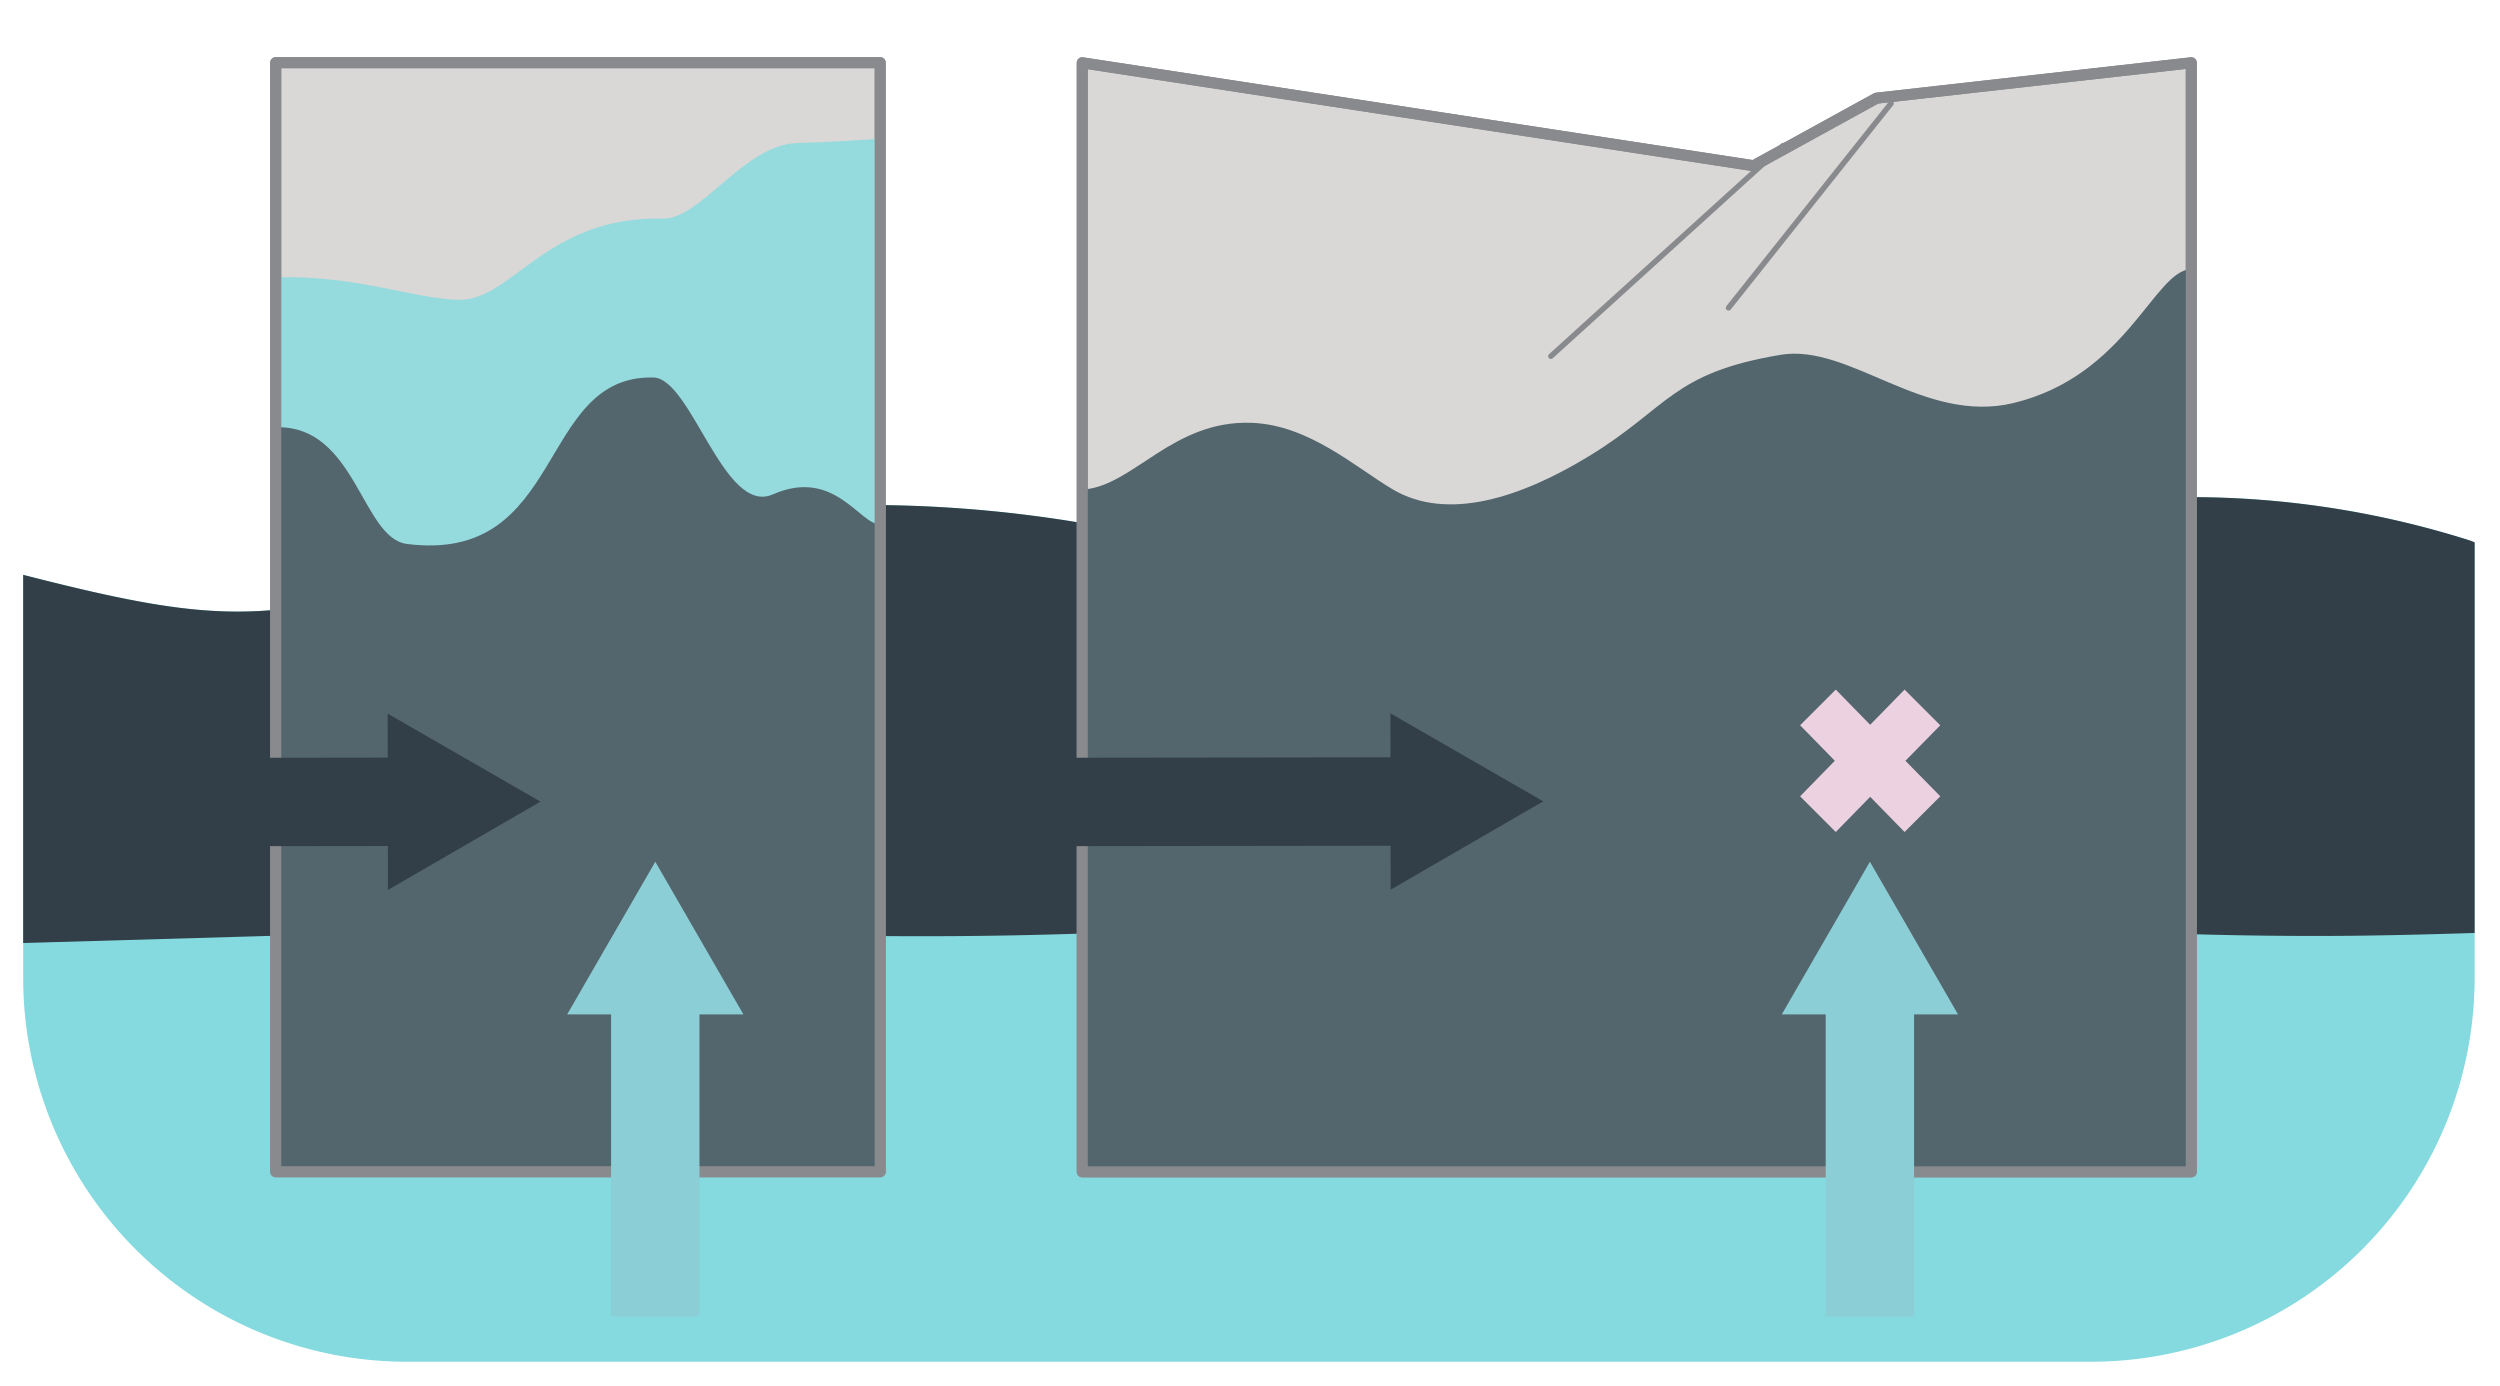
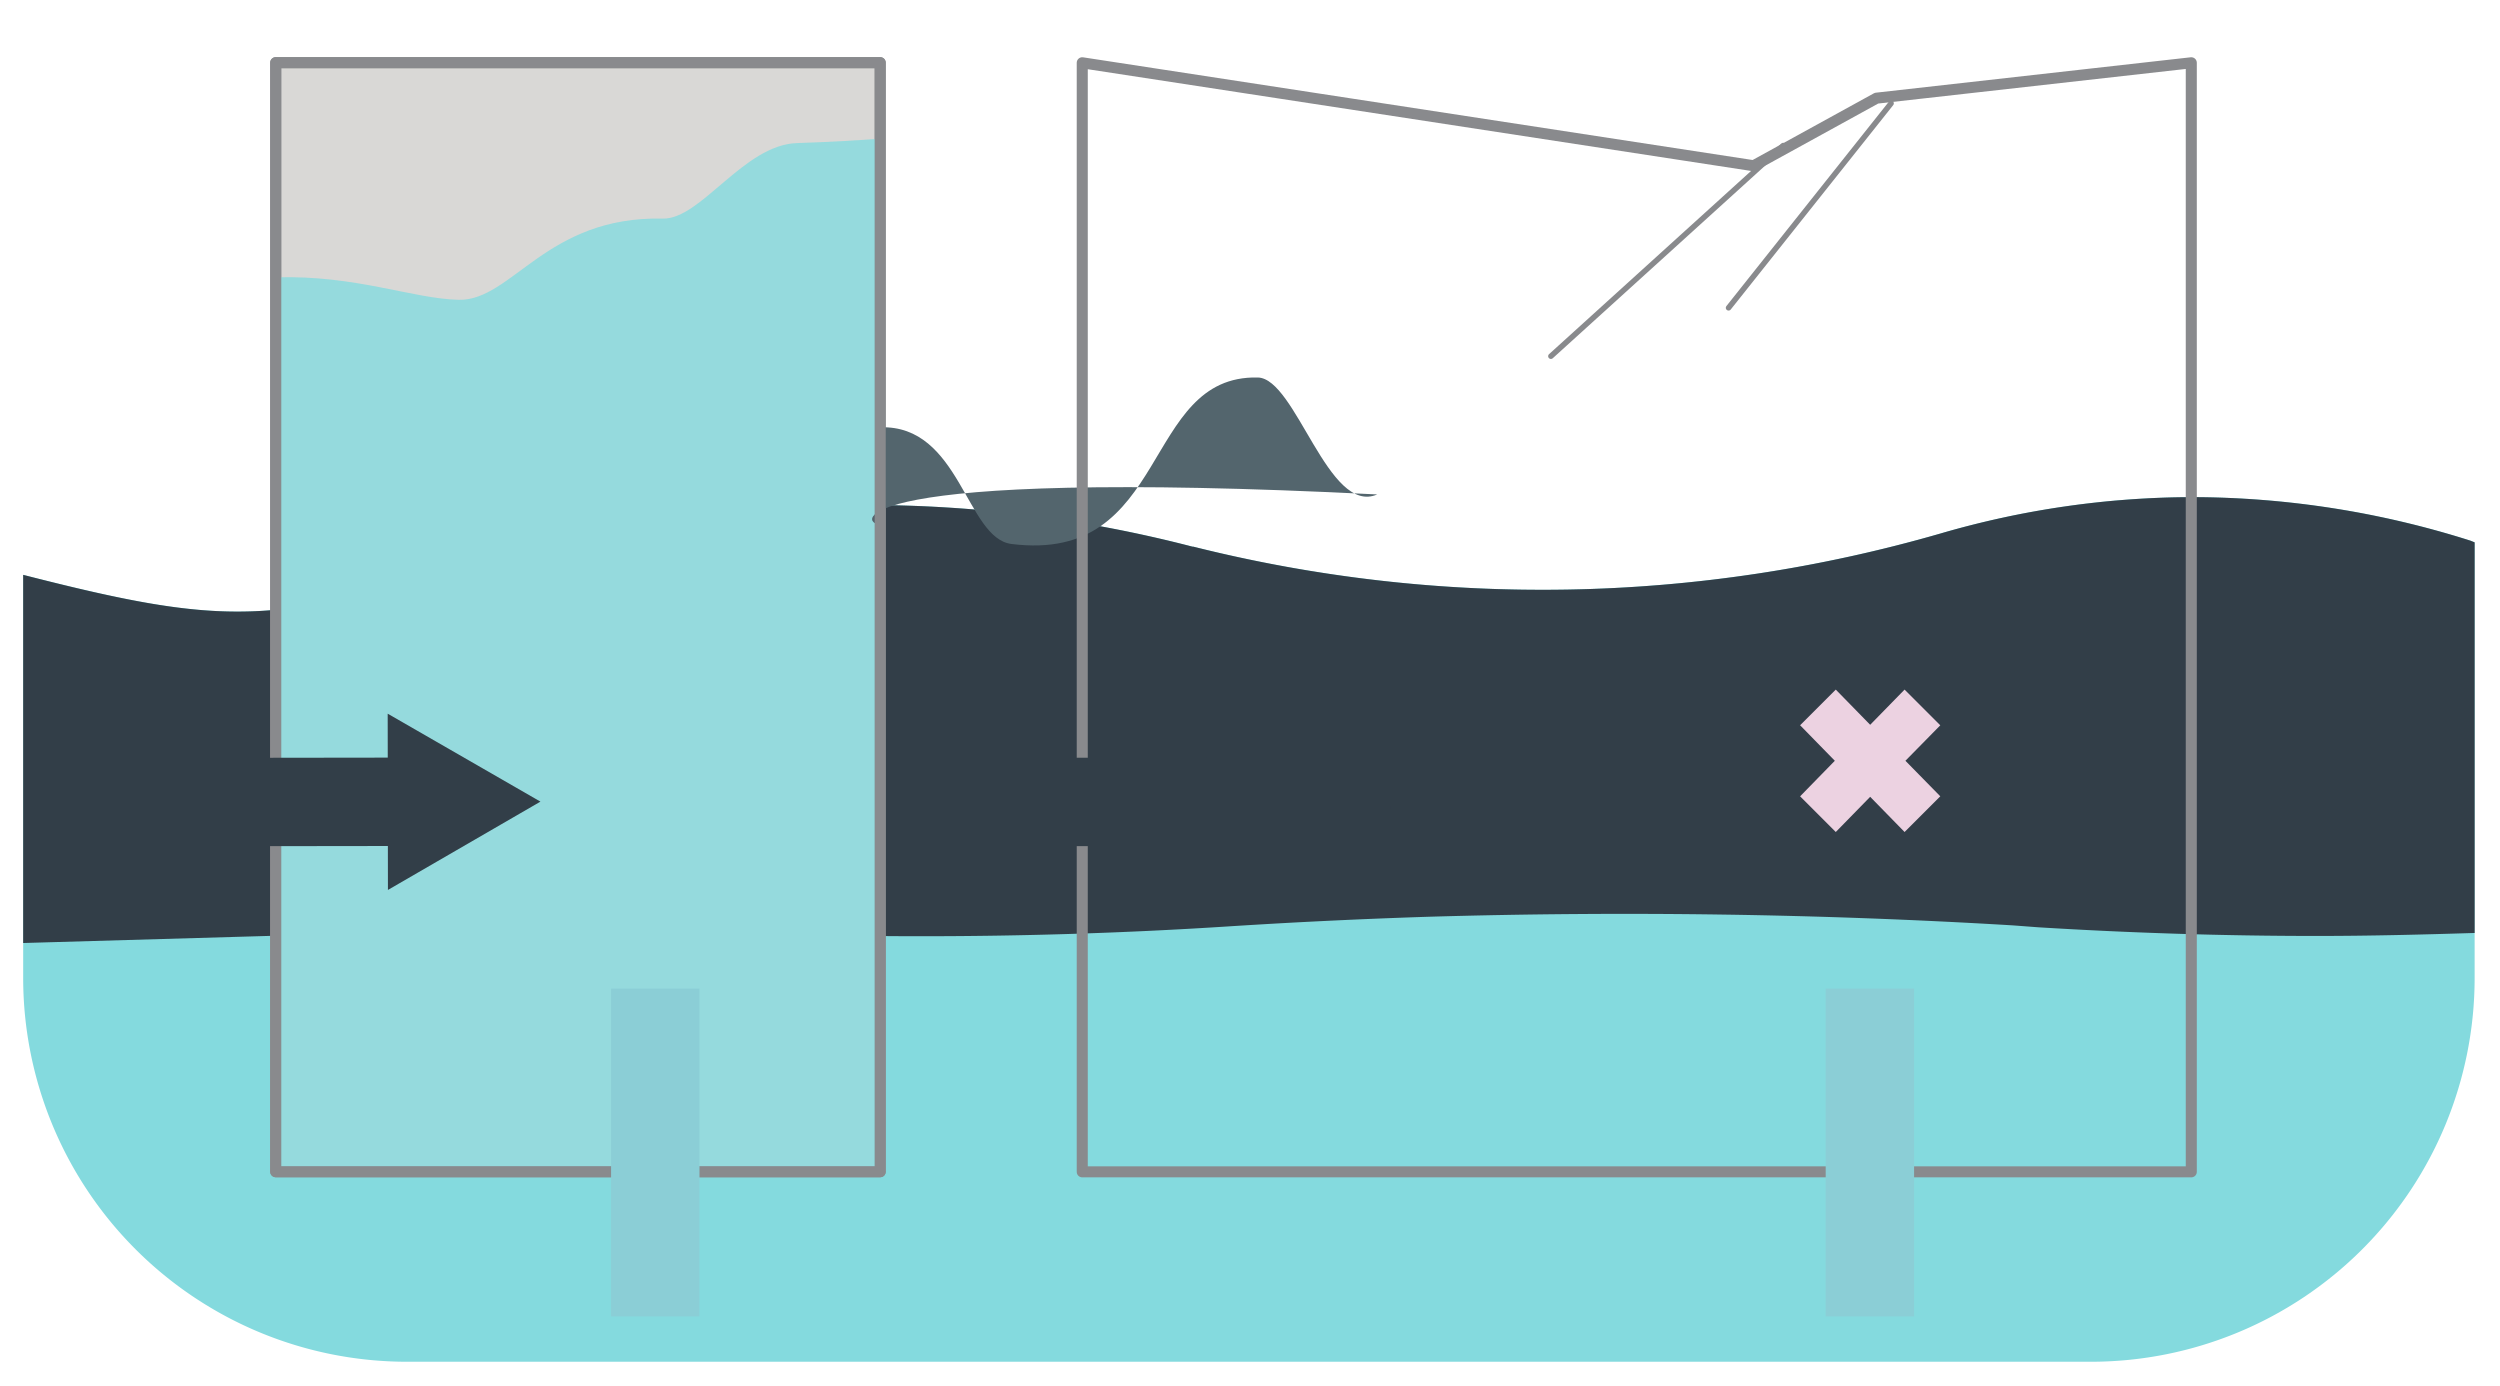
<svg xmlns="http://www.w3.org/2000/svg" id="Layer_1" data-name="Layer 1" viewBox="0 0 113.139 62.725">
  <defs>
    <style>.cls-1,.cls-4{fill:#84dade;}.cls-2{fill:#323e48;}.cls-3,.cls-6{fill:#d9d8d6;}.cls-3,.cls-6,.cls-7{stroke:#898a8d;stroke-linecap:round;}.cls-3,.cls-6,.cls-7,.cls-8,.cls-9{stroke-linejoin:round;}.cls-3,.cls-7{stroke-width:0.5px;}.cls-4{opacity:0.8;}.cls-5{fill:#53656d;}.cls-6{stroke-width:0.25px;}.cls-7,.cls-8,.cls-9{fill:none;}.cls-8{stroke:#323e48;}.cls-8,.cls-9{stroke-width:4px;}.cls-9{stroke:#8bced6;}.cls-10{fill:#8bced6;}.cls-11{fill:#ecd2e1;}</style>
  </defs>
  <path class="cls-1" d="M111.991,24.545V44.256A17.371,17.371,0,0,1,94.632,61.627h-76.224A17.371,17.371,0,0,1,1.049,44.256V26.015c9.323,2.389,11.307,2.205,20.593-.563A59.888,59.888,0,0,1,39.136,22.854,58.66,58.66,0,0,1,53.972,24.741h.037A64.941,64.941,0,0,0,87.833,24.14a40.929,40.929,0,0,1,11.393-1.642,41.802,41.802,0,0,1,12.581,1.972Z" />
  <path class="cls-2" d="M111.991,24.545V42.222c-2.377.074-4.753.135-7.142.135-4.214,0-8.429-.135-12.606-.392l-1.139-.086c-8.747-.527-17.604-.649-26.425-.392q-4.576.147-9.139.441c-4.569.294-9.213.441-13.831.441q-4.153,0-8.306-.159c-.625-.025-1.299-.049-1.923-.086l-12.177.025-18.254.527v-16.661c9.323,2.389,11.307,2.205,20.593-.563A59.888,59.888,0,0,1,39.136,22.854,58.66,58.66,0,0,1,53.972,24.741h.037A64.941,64.941,0,0,0,87.833,24.14a40.929,40.929,0,0,1,11.393-1.642,41.802,41.802,0,0,1,12.581,1.972Z" />
-   <polygon class="cls-3" points="99.168 53.032 48.978 53.032 48.978 2.841 79.362 7.501 84.922 4.443 99.168 2.841 99.168 53.032" />
  <rect class="cls-3" x="12.478" y="2.836" width="27.356" height="50.191" />
  <path class="cls-4" d="M39.834,6.279v46.749H12.478V12.551c3.626-.11,6.199.968,8.281,1.017,2.413.049,3.957-3.798,9.237-3.675,1.727.037,3.663-3.344,6.076-3.418C37.641,6.426,38.927,6.34,39.834,6.279Z" />
-   <path class="cls-5" d="M39.834,23.724V53.028H12.478V19.338c3.626-.123,3.884,5.023,5.942,5.28,7.203.907,5.868-7.657,11.148-7.534,1.727.037,3.185,6.26,5.403,5.292C37.776,21.139,38.927,23.785,39.834,23.724Z" />
-   <path class="cls-5" d="M99.146,12.183v40.845h-50.054V22.146c2.218-.199,4.007-3.145,7.557-3.011,2.597.098,4.712,2.026,6.378,3.011,2.475,1.463,5.794.383,8.903-1.515,3.598-2.197,3.73-3.754,8.655-4.574,3.118-.52,6.471,3.153,10.528,2.185C96.247,17.004,97.488,12.244,99.146,12.183Z" />
+   <path class="cls-5" d="M39.834,23.724V53.028V19.338c3.626-.123,3.884,5.023,5.942,5.28,7.203.907,5.868-7.657,11.148-7.534,1.727.037,3.185,6.26,5.403,5.292C37.776,21.139,38.927,23.785,39.834,23.724Z" />
  <line class="cls-6" x1="80.699" y1="6.587" x2="70.187" y2="16.12" />
  <line class="cls-6" x1="85.581" y1="4.679" x2="78.227" y2="13.93" />
  <polygon class="cls-7" points="99.168 53.032 48.978 53.032 48.978 2.841 79.362 7.501 84.922 4.443 99.168 2.841 99.168 53.032" />
  <rect class="cls-7" x="12.478" y="2.836" width="27.356" height="50.191" />
  <line class="cls-8" x1="11.054" y1="36.295" x2="18.717" y2="36.285" />
  <polygon class="cls-2" points="17.556 40.275 24.458 36.278 17.545 32.298 17.556 40.275" />
  <line class="cls-8" x1="47.057" y1="36.294" x2="64.098" y2="36.272" />
  <polygon class="cls-2" points="62.936 40.262 69.839 36.265 62.926 32.285 62.936 40.262" />
  <line class="cls-9" x1="29.655" y1="59.575" x2="29.655" y2="44.739" />
-   <polygon class="cls-10" points="33.644 45.907 29.656 38.999 25.667 45.907 33.644 45.907" />
  <line class="cls-9" x1="84.623" y1="59.575" x2="84.623" y2="44.739" />
-   <polygon class="cls-10" points="88.612 45.907 84.624 38.999 80.635 45.907 88.612 45.907" />
  <polygon class="cls-11" points="86.193 37.653 84.636 36.06 83.079 37.653 81.465 36.038 83.036 34.429 81.465 32.822 83.079 31.208 84.636 32.801 86.193 31.208 87.809 32.824 86.231 34.429 87.809 36.037 86.193 37.653" />
</svg>